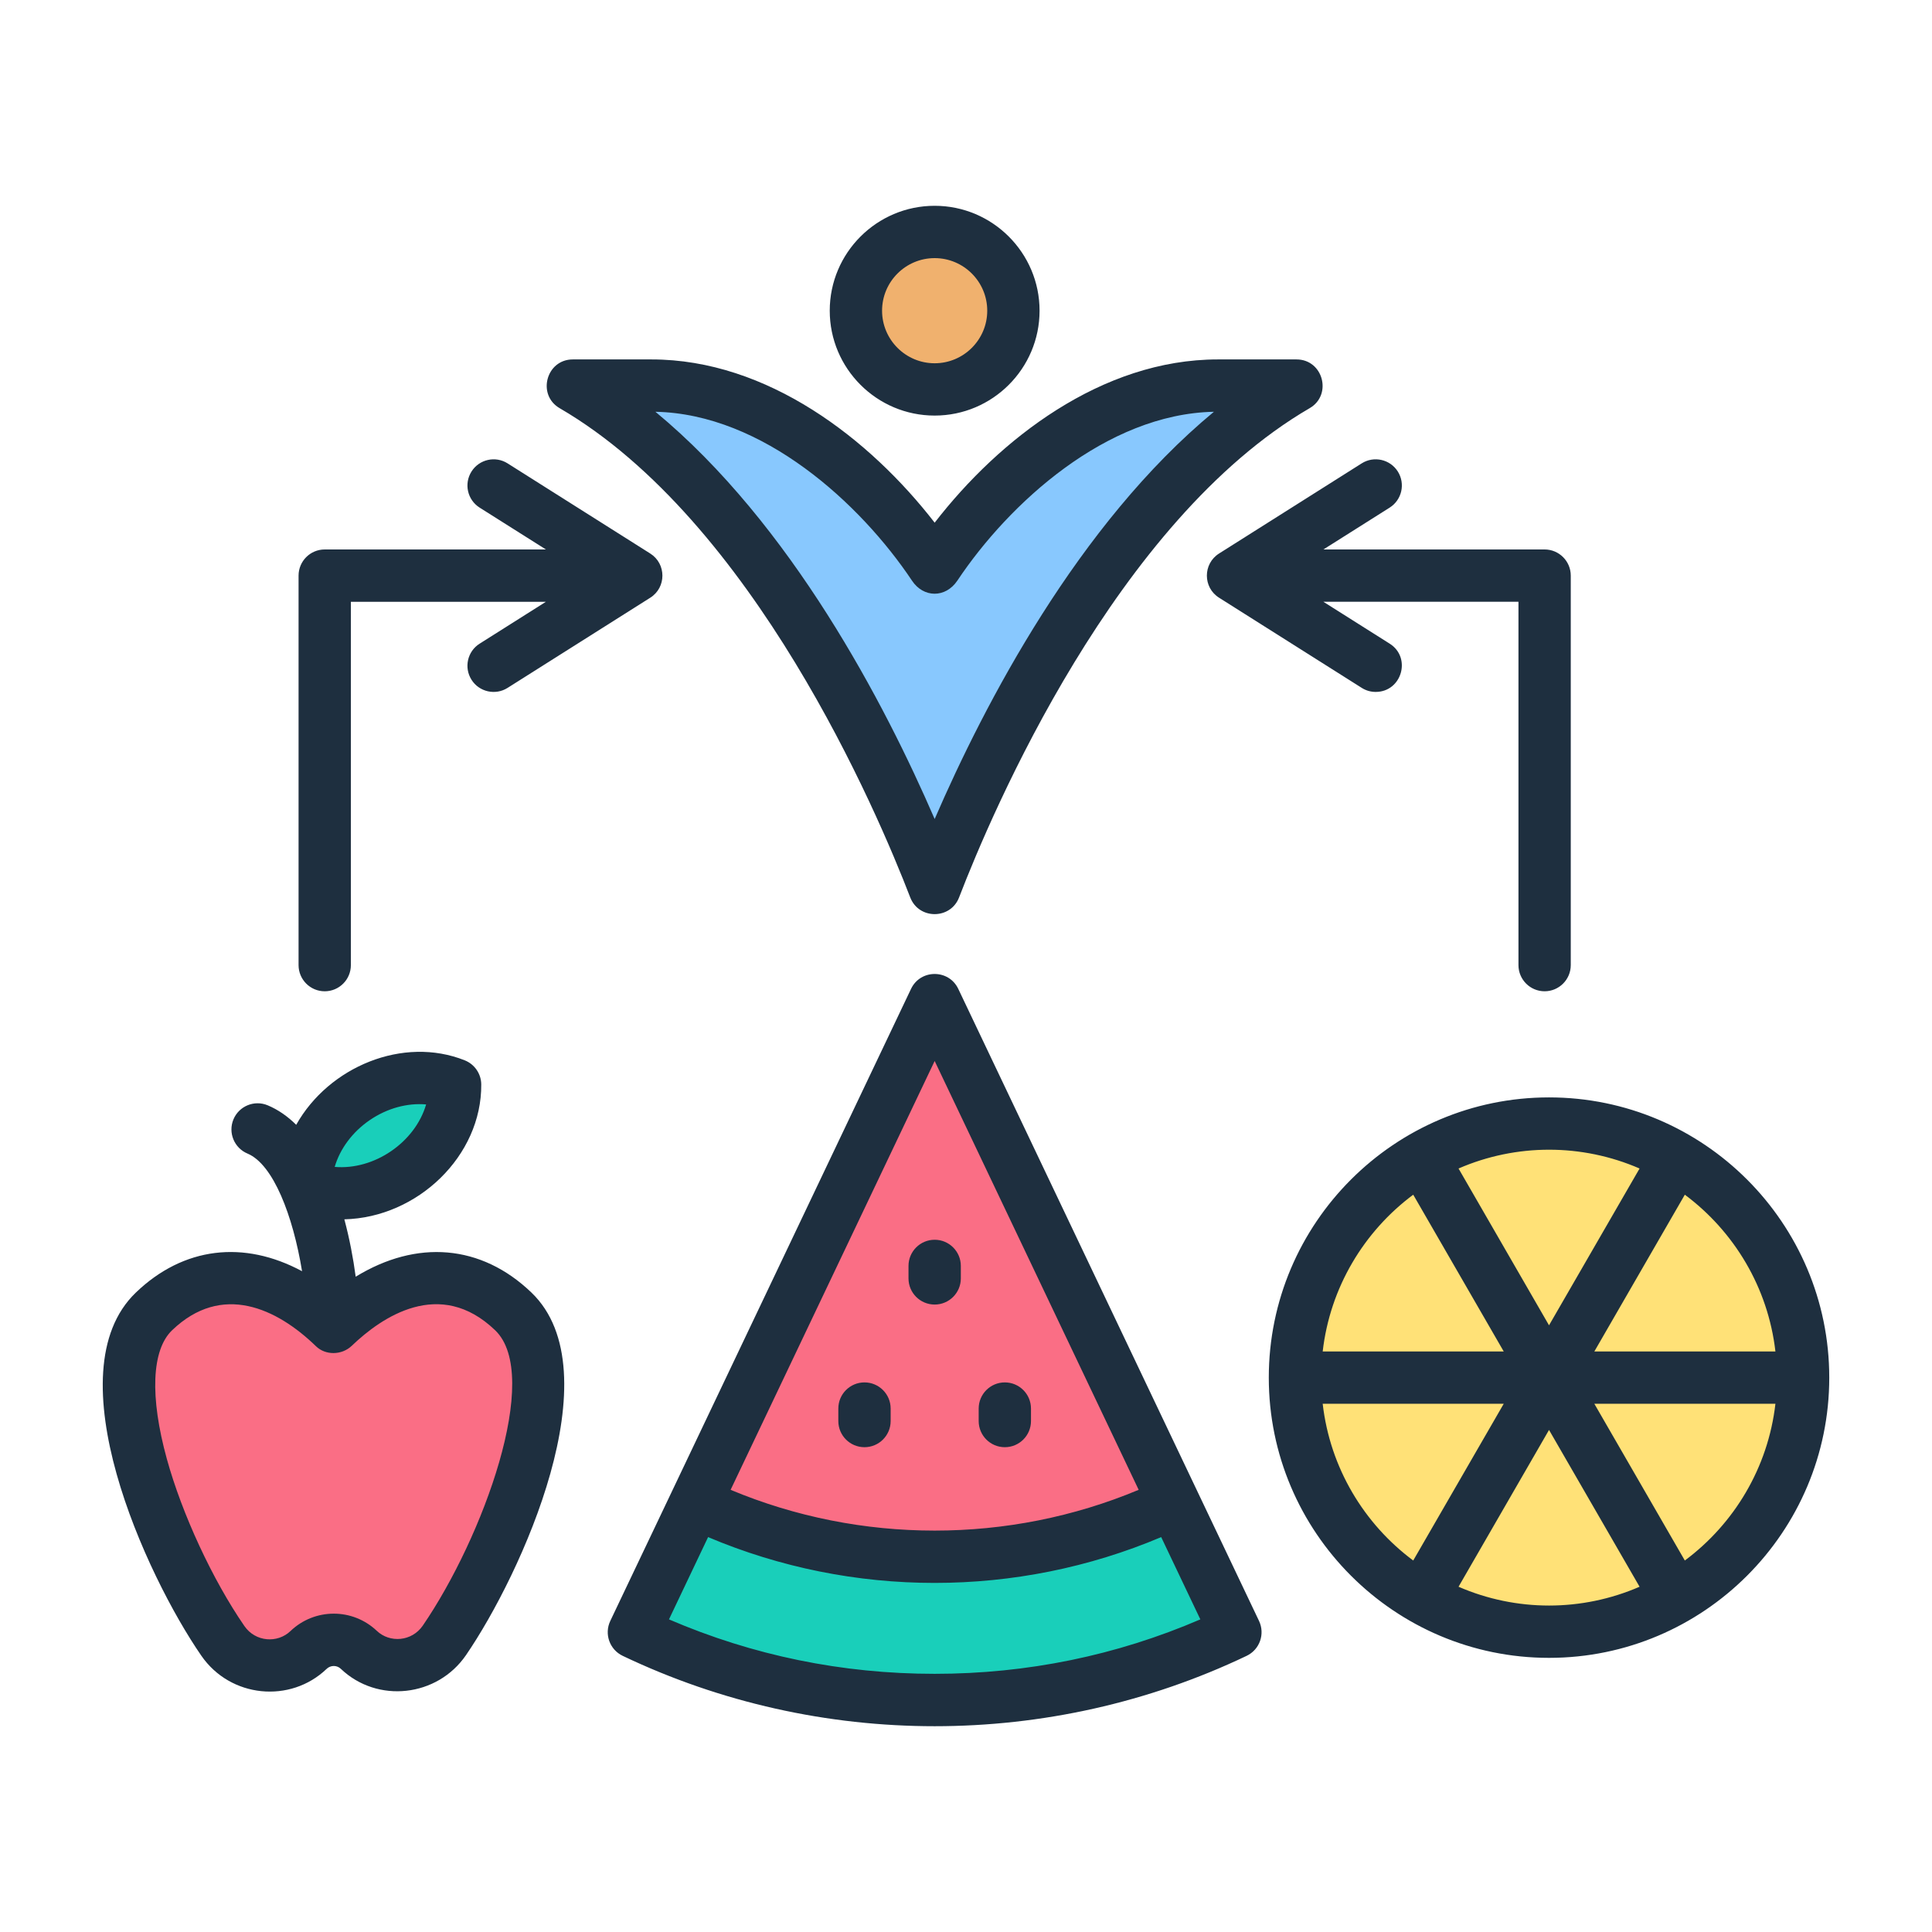
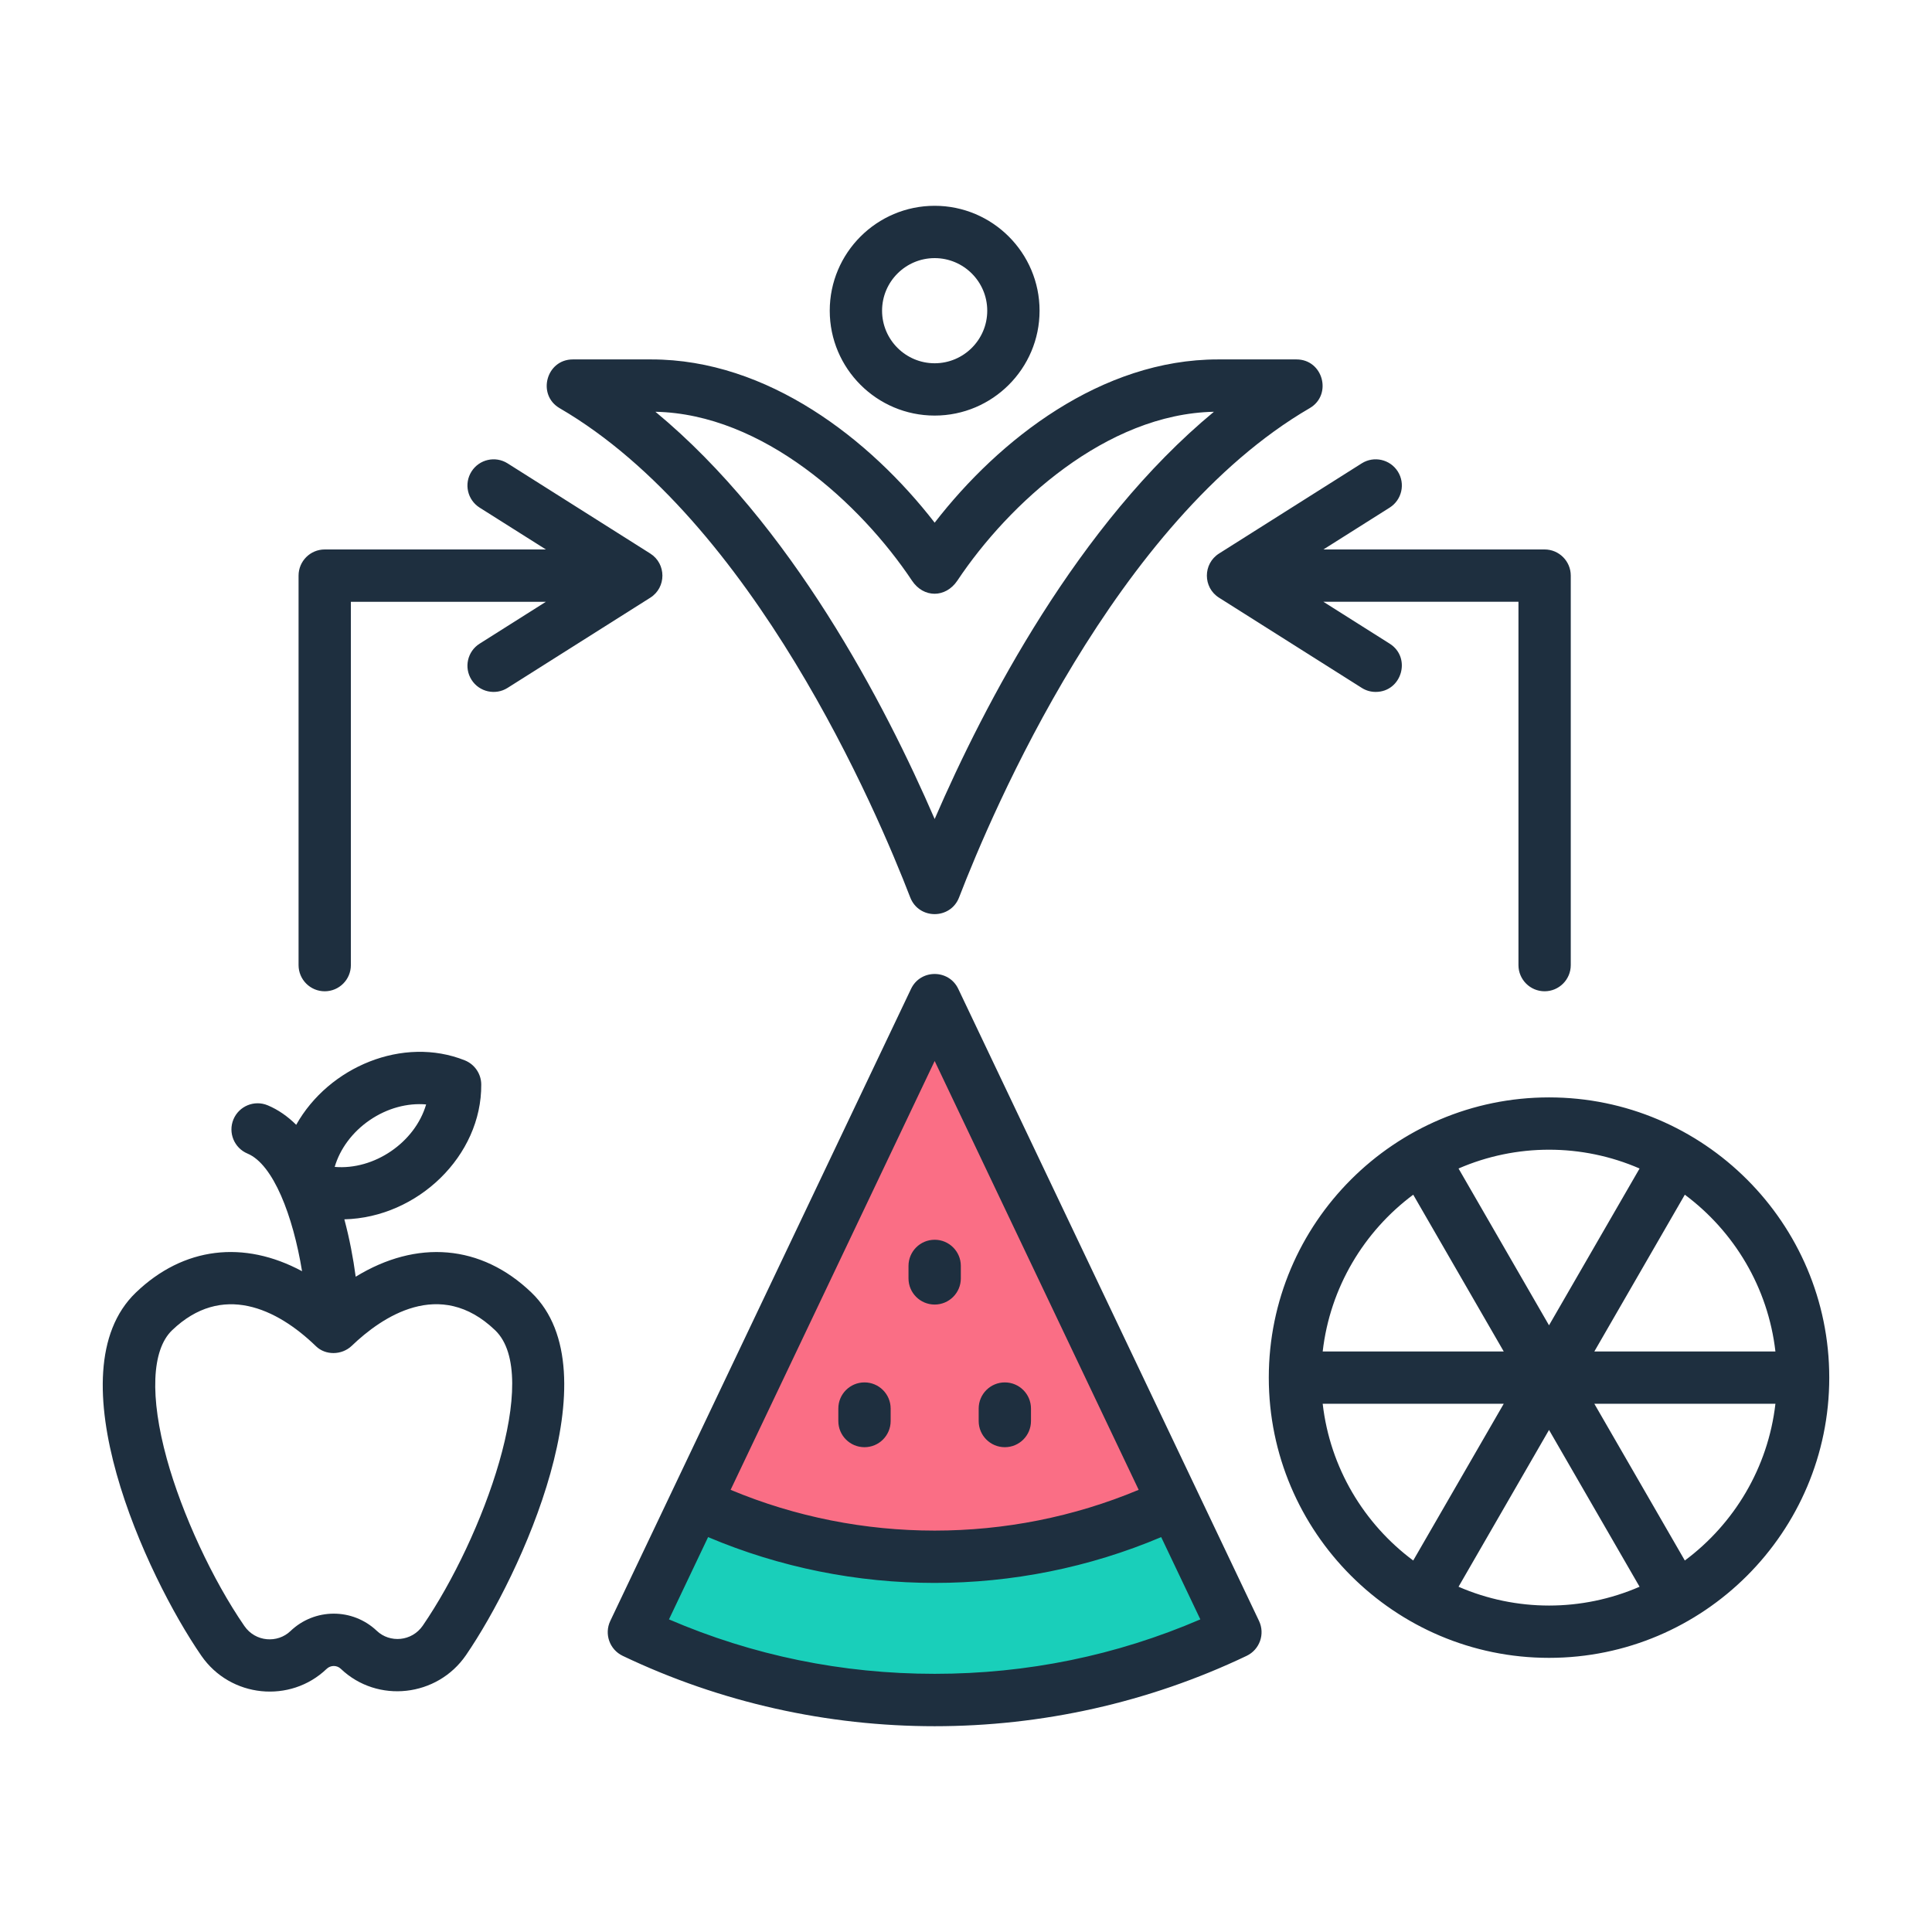
<svg xmlns="http://www.w3.org/2000/svg" id="Layer_1" enable-background="new 0 0 500 500" viewBox="0 0 500 500">
  <g clip-rule="evenodd" fill-rule="evenodd">
-     <ellipse cx="241.838" cy="80.913" fill="#f0b16e" rx="23.086" ry="23.086" transform="matrix(.924 -.383 .383 .924 -12.555 98.707)" />
    <path d="m319.672 422.918c-49.082 23.394-106.585 23.394-155.667 0l77.833-163.588z" fill="#19cfba" />
    <path d="m303.739 389.432c-39.035 18.606-84.766 18.606-123.801 0l61.901-130.102z" fill="#fa6e85" />
-     <path d="m132.798 339.909c16.688 16.036-2.334 62.513-17.839 85.122-2.673 3.897-6.627 6.115-11.345 6.364-4.149.219-7.871-1.137-10.796-3.91-3.656-3.467-9.383-3.452-13.021.034-2.928 2.806-6.665 4.182-10.836 3.966-4.712-.244-8.665-2.451-11.343-6.336-15.811-22.938-34.293-69.419-17.829-85.24h.001c15.268-14.67 33.12-8.85 46.504 4.01 13.383-12.86 31.236-18.68 46.504-4.01z" fill="#fa6e85" />
-     <path d="m117.726 281.214c.07 8.386-4.498 17.18-12.757 22.821s-18.112 6.696-25.898 3.579c-.069-8.386 4.498-17.18 12.757-22.821s18.112-6.696 25.898-3.579z" fill="#19cfba" />
-     <ellipse cx="400.84" cy="357.033" fill="#ffe177" rx="65.751" ry="65.751" transform="matrix(.23 -.973 .973 .23 -38.736 665.121)" />
-     <path d="m317.335 110.405c-31.234 25.833-54.97 66.805-70.872 103.537l-4.572 10.562-4.572-10.562c-15.902-36.732-39.638-77.704-70.872-103.537l-11.012-9.108 14.288.288c28.573.575 55.306 23.208 70.44 45.914 1.042 1.564 2.419 1.555 3.46-.003 15.154-22.702 41.847-45.336 70.438-45.911l14.288-.287z" fill="#88c8fe" />
    <path d="m436.033 403.859-23.418-40.563h46.863c-1.906 16.571-10.696 31.076-23.445 40.563zm-58.564 6.788c14.935 6.491 31.92 6.49 46.852 0l-23.434-40.581zm-35.157-47.351h46.852l-23.424 40.563c-12.743-9.487-21.528-23.992-23.428-40.563zm23.429-54.11 23.424 40.572h-46.852c1.899-16.571 10.684-31.076 23.428-40.572zm58.58-6.778c-14.925-6.487-31.924-6.488-46.852 0l23.418 40.58zm35.157 47.35h-46.863l23.418-40.572c12.749 9.496 21.539 24.001 23.445 40.572zm-58.591-65.753c-39.984 0-72.524 32.537-72.524 72.524 0 39.984 32.54 72.522 72.524 72.522 39.995 0 72.524-32.538 72.524-72.522 0-39.987-32.53-72.524-72.524-72.524zm-85.392-140.758 36.922-23.333c3.155-1.994 7.341-1.046 9.339 2.112 1.993 3.161 1.053 7.339-2.107 9.343l-17.147 10.83h57.24c3.735 0 6.771 3.033 6.771 6.769v100.802c0 3.737-3.035 6.77-6.771 6.77s-6.765-3.033-6.765-6.77v-94.031h-50.485l17.158 10.84c5.717 3.609 3.127 12.49-3.627 12.49-1.238 0-2.481-.333-3.605-1.046l-36.922-23.333c-4.212-2.65-4.206-8.786-.001-11.443zm-238.226 106.523v-100.801c0-3.737 3.03-6.769 6.765-6.769h57.245l-17.152-10.83c-3.16-2.004-4.105-6.182-2.101-9.343 1.998-3.158 6.173-4.106 9.333-2.112l36.922 23.333c4.199 2.653 4.204 8.798 0 11.444l-36.922 23.333c-3.119 1.98-7.325 1.077-9.333-2.104-2.004-3.169-1.059-7.347 2.101-9.341l17.152-10.84h-50.474v94.031c0 3.737-3.03 6.77-6.771 6.77-3.735-.001-6.765-3.034-6.765-6.771zm32.16 170.921c-2.861 4.169-8.559 4.551-11.907 1.372-6.282-5.958-16.104-5.93-22.359.064-3.324 3.181-9.042 2.856-11.924-1.328-8.237-11.958-16.115-28.936-20.063-43.242-4.431-16.066-3.937-28.196 1.352-33.278 12.875-12.373 27.082-5.732 37.258 4.134 2.432 2.358 6.629 2.37 9.247-.117 7.715-7.411 22.788-17.791 37.122-4.018 12.201 11.735-3.197 53.759-18.726 76.413zm-13.732-130.809c4.496-3.078 9.746-4.486 14.584-4.053-2.882 9.849-13.447 17.039-23.662 16.166 1.363-4.669 4.583-9.045 9.078-12.113zm-3.643 40.533c-.641-4.802-1.602-9.881-2.937-14.855 18.967-.456 35.575-16.445 35.429-34.913-.022-2.742-1.705-5.207-4.251-6.227-15.946-6.384-35.202 1.644-43.638 16.679-2.188-2.166-4.642-3.899-7.379-5.046-3.453-1.444-7.417.191-8.861 3.637-1.434 3.449.19 7.411 3.638 8.855 6.679 2.789 11.761 16.074 14.117 30.444-15.04-8.087-30.672-6.337-43.019 5.534-21.529 20.677 2.617 73.189 16.94 93.958 7.551 10.95 23.05 12.416 32.442 3.421 1.026-.984 2.644-.995 3.67-.01 9.49 9.036 24.967 7.28 32.388-3.538 14.258-20.794 38.322-73.289 16.951-93.831-13.037-12.52-29.717-13.773-45.49-4.108zm161.228 37.35v-3.232c0-3.735 3.03-6.768 6.765-6.768 3.741 0 6.771 3.033 6.771 6.768v3.232c0 3.737-3.03 6.768-6.771 6.768-3.735 0-6.765-3.031-6.765-6.768zm-36.324 0v-3.232c0-3.735 3.024-6.768 6.771-6.768 3.735 0 6.771 3.033 6.771 6.768v3.232c0 3.737-3.035 6.768-6.771 6.768-3.747 0-6.771-3.031-6.771-6.768zm18.162-36.915v-3.232c0-3.737 3.03-6.77 6.771-6.77 3.736 0 6.771 3.033 6.771 6.77v3.232c0 3.735-3.035 6.768-6.771 6.768-3.742 0-6.771-3.033-6.771-6.768zm6.771 102.334c-23.939 0-47.037-4.738-68.761-14.089l10.126-21.293c37.346 15.81 79.913 15.81 117.259 0l10.132 21.293c-21.725 9.351-44.822 14.089-68.756 14.089zm0-158.601-52.809 110.981c33.615 14.069 71.992 14.074 105.607 0zm6.108-18.666c-2.433-5.126-9.771-5.146-12.222 0l-77.839 163.585c-1.602 3.375-.168 7.409 3.209 9.025 50.863 24.285 110.62 24.287 161.488 0 3.377-1.616 4.8-5.65 3.204-9.025zm-6.108-189.118c7.498 0 13.607 6.1 13.607 13.611 0 7.499-6.108 13.602-13.607 13.602-7.509 0-13.612-6.103-13.612-13.602 0-7.511 6.102-13.611 13.612-13.611zm0 40.75c14.964 0 27.148-12.174 27.148-27.139 0-14.974-12.184-27.151-27.148-27.151-14.975 0-27.154 12.177-27.154 27.151 0 14.965 12.179 27.139 27.154 27.139zm-5.875 42.712c-13.297-19.92-38.567-43.136-66.394-43.696 35.119 29.046 59.335 75.521 72.269 105.396 12.933-29.875 37.15-76.35 72.269-105.396-27.854.56-53.118 23.776-66.394 43.696-3.071 4.568-8.786 4.48-11.75 0zm-91.18-44.625c50.181 29.208 82.134 104.302 90.735 126.623 2.216 5.753 10.412 5.756 12.635 0 8.595-22.321 40.554-97.415 90.73-126.623 5.938-3.45 3.489-12.618-3.405-12.618h-20.345c-30.091 0-56.582 20.642-73.295 42.25-16.723-21.598-43.225-42.25-73.3-42.25h-20.345c-6.884 0-9.34 9.166-3.41 12.618z" fill="#1e2f3f" />
  </g>
</svg>